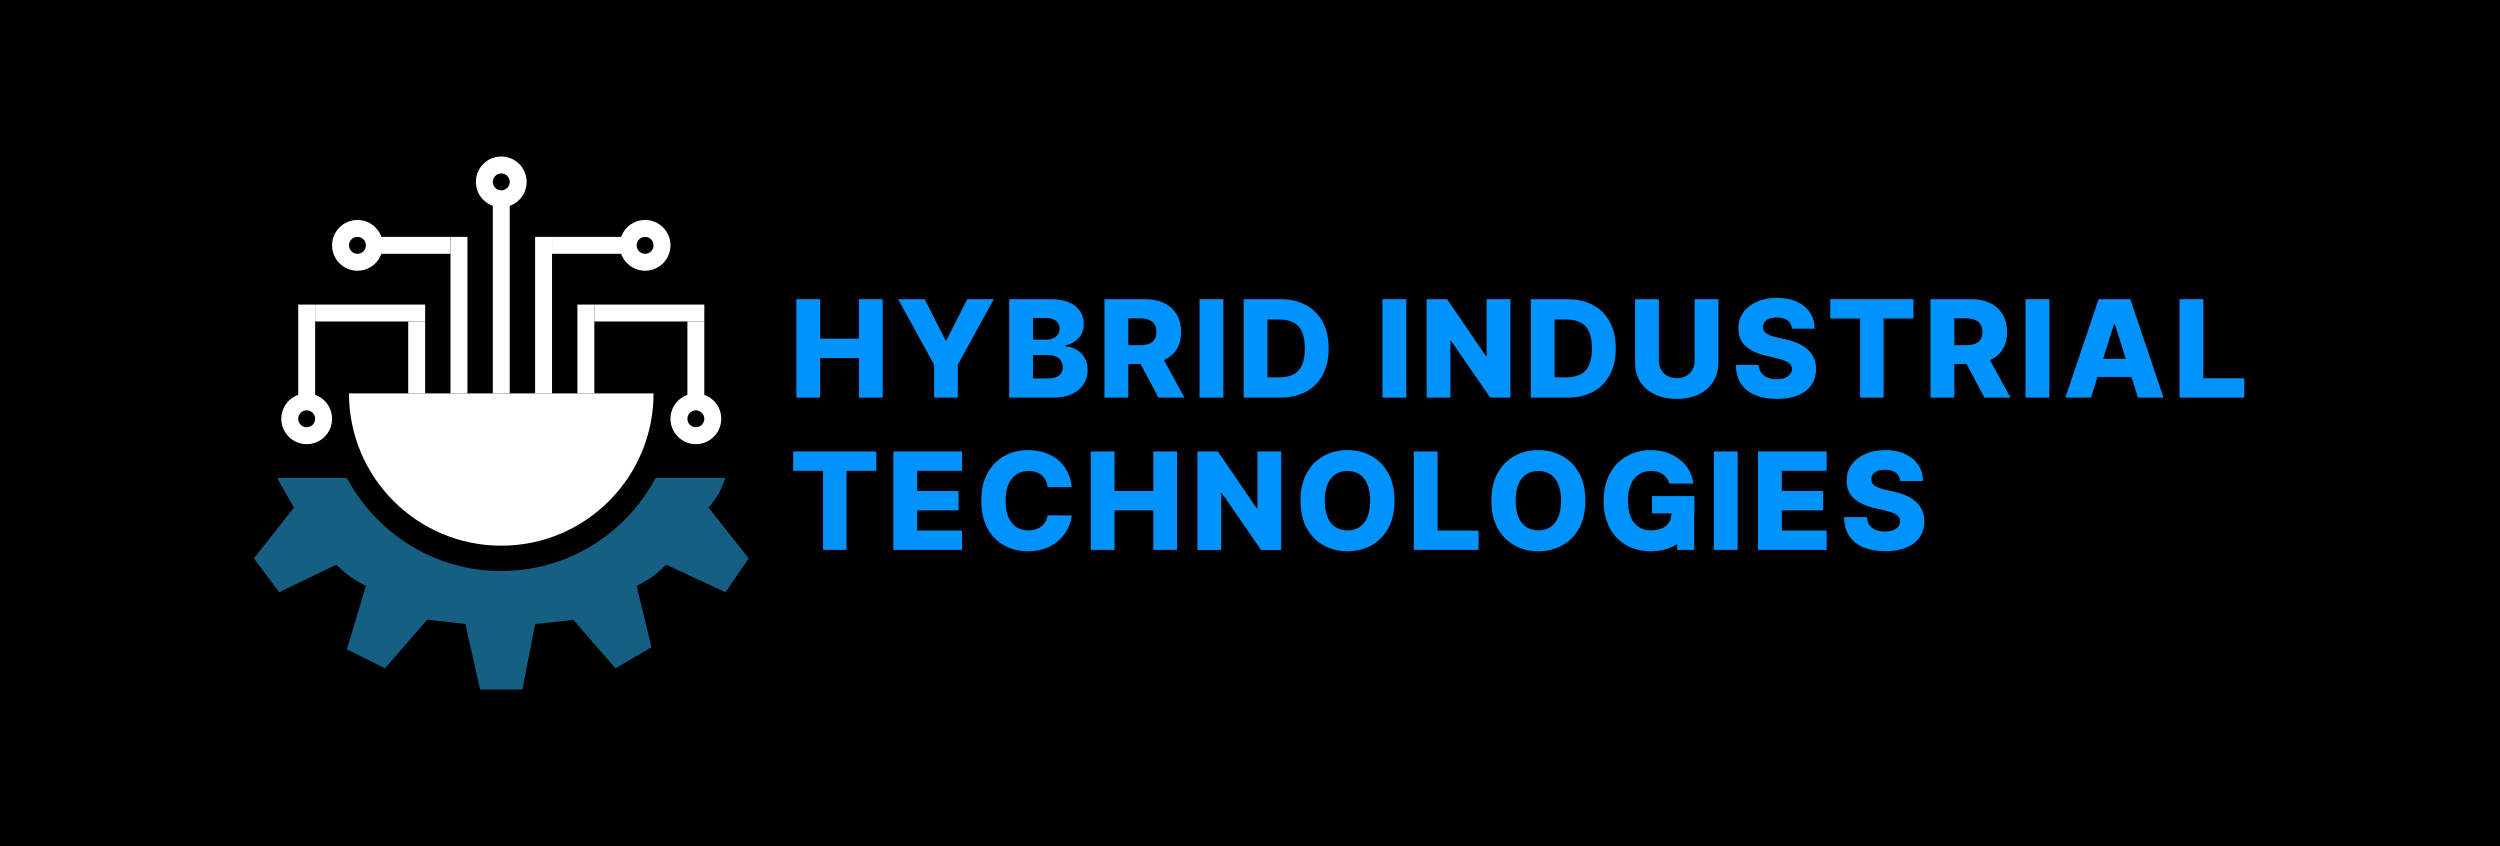
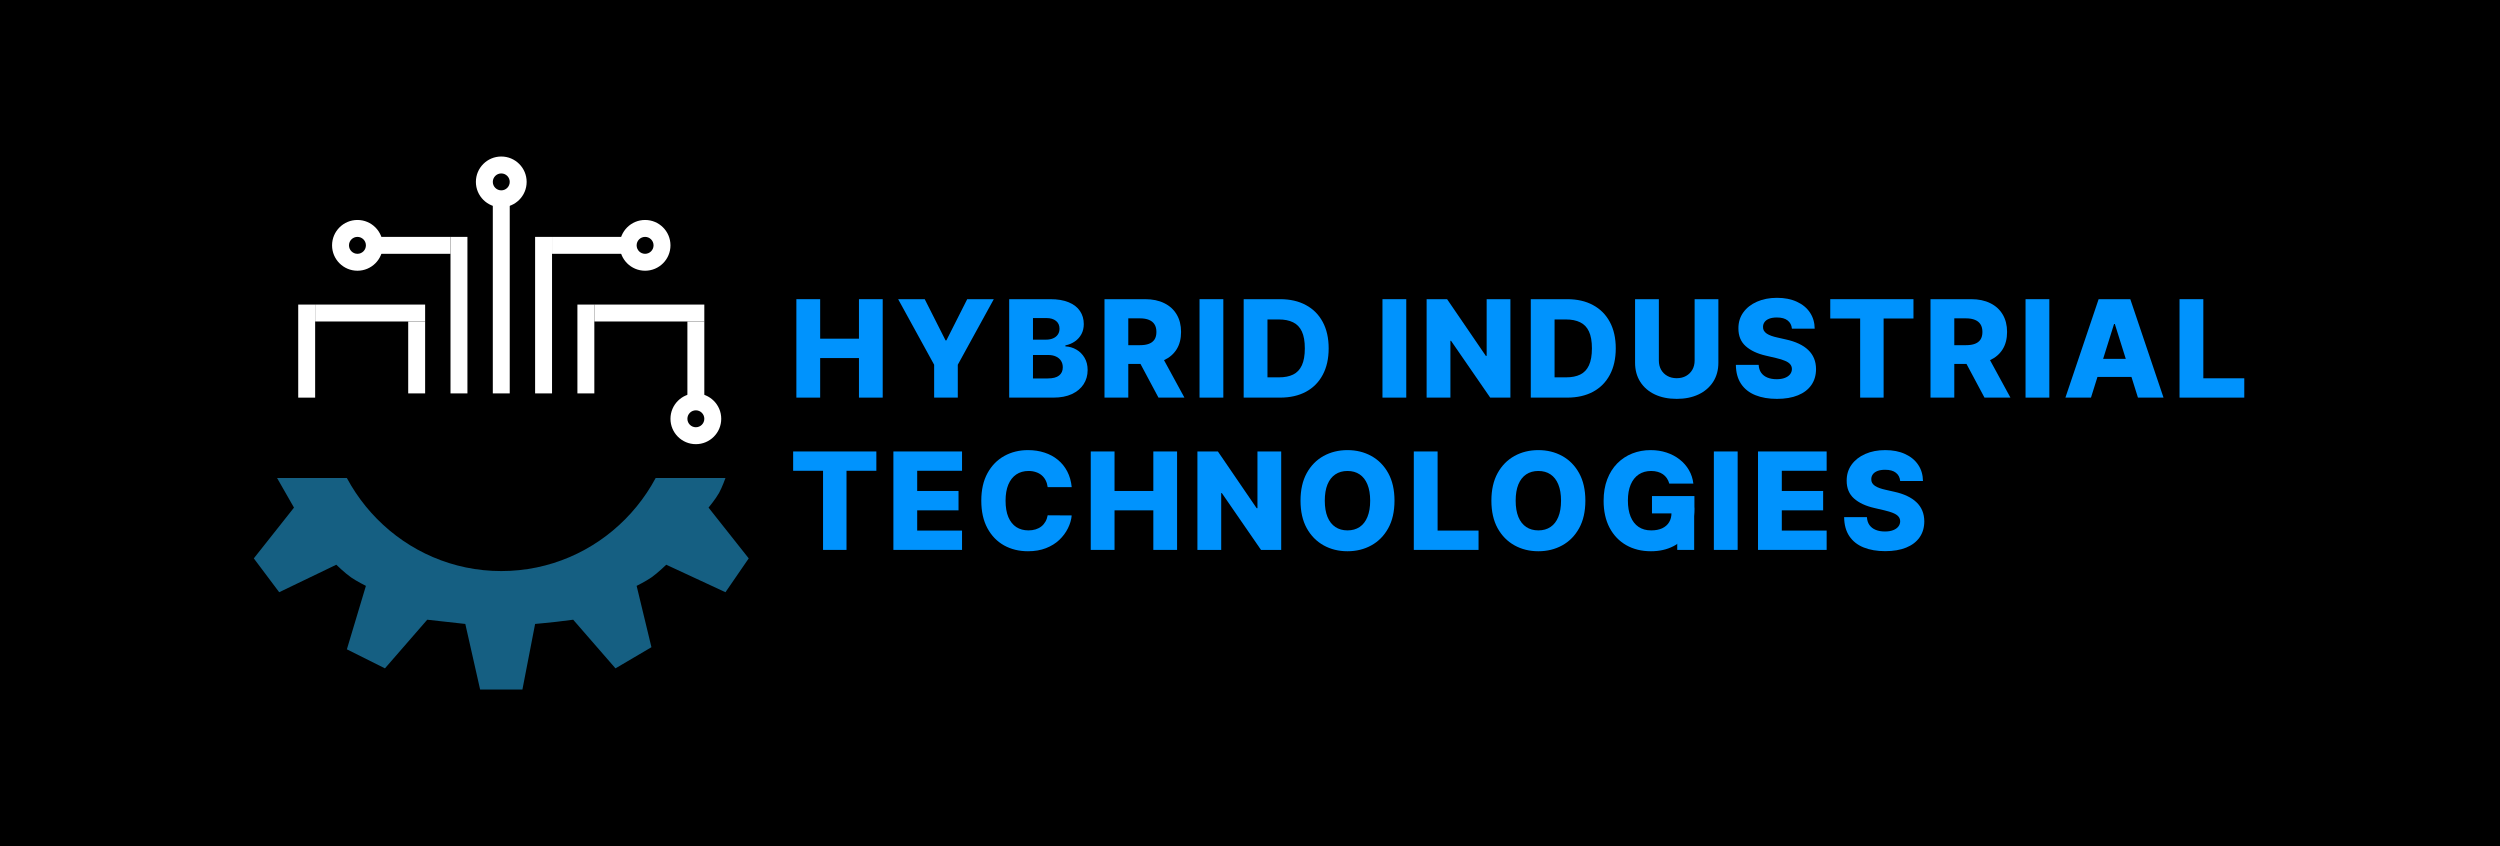
<svg xmlns="http://www.w3.org/2000/svg" width="591" height="200" viewBox="0 0 591 200" fill="none">
  <rect width="591" height="200" fill="black" />
  <path d="M85.5 118L82.5 113H65.5L69.5 120L60 132L66 140L79.5 133.5C79.5 133.5 81.522 135.472 83 136.5C84.293 137.399 86.5 138.5 86.5 138.5L82 153.5L91 158L101 146.5L105.5 147L110 147.5L113.5 163H123.5L126.5 147.5C126.5 147.5 129.55 147.222 131.5 147C133.064 146.822 135.5 146.5 135.5 146.5L145.5 158L154 153L150.5 138.5C150.5 138.5 152.707 137.399 154 136.5C155.478 135.472 157.5 133.5 157.5 133.5L171.5 140L177 132L167.5 120C167.5 120 169.186 117.969 170 116.5C170.721 115.199 171.5 113 171.5 113H154.5L152.5 116C152.5 116 150.797 118.54 149.5 120C147.755 121.964 146.54 122.845 144.5 124.5C142.984 125.73 142.1 126.381 140.5 127.5C138.414 128.959 137.27 129.846 135 131C132.576 132.232 131.157 132.92 128.5 133.5C126.203 134.001 124.849 134.407 122.5 134.5C120.354 134.585 119.147 134.567 117 134.5C114.261 134.414 112.684 134.053 110 133.5C107.582 133.002 106.279 132.456 104.003 131.501L104 131.5C101.987 130.656 100.915 130.049 99 129C97.003 127.906 95.878 127.288 94 126C92.164 124.74 91.129 124.018 89.5 122.5C87.78 120.897 85.5 118 85.5 118Z" fill="#155F82" />
  <path d="M118.5 135C141.42 135 160 116.196 160 93H77C77 116.196 95.58 135 118.5 135Z" fill="black" />
-   <path d="M118.5 129C138.382 129 154.5 112.882 154.5 93H82.5C82.5 112.882 98.618 129 118.5 129Z" fill="white" />
  <rect x="116.5" y="48" width="4" height="45" fill="white" />
  <rect x="126.5" y="56" width="4" height="37" fill="white" />
  <rect x="130.5" y="60" width="4" height="17" transform="rotate(-90 130.5 60)" fill="white" />
  <rect width="4" height="37" transform="matrix(-1 0 0 1 110.5 56)" fill="white" />
  <rect width="4" height="17" transform="matrix(0 -1 -1 0 106.5 60)" fill="white" />
  <rect x="140.5" y="76" width="4" height="26" transform="rotate(-90 140.5 76)" fill="white" />
  <rect x="136.5" y="72" width="4" height="21" fill="white" />
  <rect x="162.5" y="76" width="4" height="18" fill="white" />
  <rect x="74.5" y="76" width="4" height="26" transform="rotate(-90 74.5 76)" fill="white" />
  <rect x="70.5" y="72" width="4" height="22" fill="white" />
  <rect x="96.5" y="76" width="4" height="17" fill="white" />
  <circle cx="118.5" cy="43" r="6" fill="white" />
  <circle cx="118.5" cy="43" r="2" fill="black" />
  <circle cx="84.5" cy="58" r="6" fill="white" />
  <circle cx="84.5" cy="58" r="2" fill="black" />
  <circle cx="152.5" cy="58" r="6" fill="white" />
  <circle cx="152.5" cy="58" r="2" fill="black" />
  <circle cx="164.5" cy="99" r="6" fill="white" />
  <circle cx="164.5" cy="99" r="2" fill="black" />
-   <circle cx="72.5" cy="99" r="6" fill="white" />
  <circle cx="72.5" cy="99" r="2" fill="black" />
  <path d="M188.262 93.997V70.724H193.887V80.065H203.057V70.724H208.671V93.997H203.057V84.645H193.887V93.997H188.262Z" fill="#0093FD" />
  <path d="M212.32 70.724H218.604L223.525 80.463H223.729L228.65 70.724H234.934L226.422 86.224V93.997H220.831V86.224L212.32 70.724Z" fill="#0093FD" />
  <path d="M238.572 93.997V70.724H248.276C250.019 70.724 251.477 70.971 252.651 71.463C253.833 71.956 254.719 72.645 255.31 73.531C255.909 74.418 256.208 75.444 256.208 76.611C256.208 77.497 256.022 78.289 255.651 78.986C255.28 79.675 254.769 80.247 254.117 80.702C253.466 81.156 252.712 81.474 251.856 81.656V81.883C252.795 81.929 253.663 82.183 254.458 82.645C255.261 83.107 255.905 83.751 256.39 84.577C256.875 85.395 257.117 86.365 257.117 87.486C257.117 88.736 256.799 89.853 256.163 90.838C255.526 91.815 254.606 92.588 253.401 93.156C252.197 93.717 250.735 93.997 249.015 93.997H238.572ZM244.197 89.463H247.674C248.894 89.463 249.791 89.232 250.367 88.77C250.951 88.308 251.242 87.664 251.242 86.838C251.242 86.24 251.102 85.724 250.822 85.293C250.541 84.853 250.144 84.516 249.629 84.281C249.113 84.039 248.496 83.918 247.776 83.918H244.197V89.463ZM244.197 80.293H247.31C247.924 80.293 248.469 80.19 248.947 79.986C249.424 79.781 249.795 79.486 250.06 79.099C250.333 78.713 250.469 78.247 250.469 77.702C250.469 76.921 250.193 76.308 249.64 75.861C249.087 75.414 248.341 75.19 247.401 75.19H244.197V80.293Z" fill="#0093FD" />
  <path d="M261.102 93.997V70.724H270.715C272.458 70.724 273.962 71.039 275.227 71.668C276.499 72.289 277.481 73.183 278.17 74.349C278.859 75.508 279.204 76.883 279.204 78.474C279.204 80.088 278.852 81.459 278.147 82.588C277.443 83.709 276.443 84.565 275.147 85.156C273.852 85.74 272.318 86.031 270.545 86.031H264.465V81.599H269.499C270.348 81.599 271.056 81.49 271.624 81.27C272.2 81.043 272.636 80.702 272.931 80.247C273.227 79.785 273.374 79.194 273.374 78.474C273.374 77.755 273.227 77.16 272.931 76.69C272.636 76.213 272.2 75.857 271.624 75.622C271.049 75.38 270.34 75.258 269.499 75.258H266.727V93.997H261.102ZM274.204 83.361L279.999 93.997H273.863L268.181 83.361H274.204Z" fill="#0093FD" />
  <path d="M289.194 70.724V93.997H283.569V70.724H289.194Z" fill="#0093FD" />
  <path d="M302.608 93.997H294.005V70.724H302.596C304.968 70.724 307.009 71.19 308.721 72.122C310.441 73.046 311.767 74.38 312.699 76.122C313.63 77.857 314.096 79.933 314.096 82.349C314.096 84.774 313.63 86.857 312.699 88.599C311.774 90.342 310.452 91.679 308.733 92.611C307.013 93.535 304.971 93.997 302.608 93.997ZM299.63 89.202H302.392C303.695 89.202 304.797 88.982 305.699 88.543C306.608 88.096 307.293 87.372 307.755 86.372C308.225 85.365 308.46 84.024 308.46 82.349C308.46 80.675 308.225 79.342 307.755 78.349C307.286 77.349 306.593 76.63 305.676 76.19C304.767 75.743 303.646 75.52 302.312 75.52H299.63V89.202Z" fill="#0093FD" />
  <path d="M332.44 70.724V93.997H326.815V70.724H332.44Z" fill="#0093FD" />
  <path d="M357.059 70.724V93.997H352.286L343.024 80.565H342.877V93.997H337.252V70.724H342.093L351.252 84.133H351.445V70.724H357.059Z" fill="#0093FD" />
  <path d="M370.478 93.997H361.875V70.724H370.466C372.838 70.724 374.879 71.19 376.591 72.122C378.311 73.046 379.637 74.38 380.569 76.122C381.5 77.857 381.966 79.933 381.966 82.349C381.966 84.774 381.5 86.857 380.569 88.599C379.644 90.342 378.322 91.679 376.603 92.611C374.883 93.535 372.841 93.997 370.478 93.997ZM367.5 89.202H370.262C371.565 89.202 372.667 88.982 373.569 88.543C374.478 88.096 375.163 87.372 375.625 86.372C376.095 85.365 376.33 84.024 376.33 82.349C376.33 80.675 376.095 79.342 375.625 78.349C375.156 77.349 374.463 76.63 373.546 76.19C372.637 75.743 371.516 75.52 370.182 75.52H367.5V89.202Z" fill="#0093FD" />
  <path d="M400.61 70.724H406.224V85.736C406.224 87.471 405.811 88.982 404.985 90.27C404.159 91.55 403.008 92.543 401.53 93.247C400.053 93.944 398.337 94.293 396.383 94.293C394.405 94.293 392.678 93.944 391.201 93.247C389.724 92.543 388.576 91.55 387.758 90.27C386.94 88.982 386.53 87.471 386.53 85.736V70.724H392.155V85.247C392.155 86.05 392.33 86.766 392.678 87.395C393.034 88.024 393.53 88.516 394.167 88.872C394.803 89.228 395.542 89.406 396.383 89.406C397.224 89.406 397.959 89.228 398.587 88.872C399.224 88.516 399.72 88.024 400.076 87.395C400.432 86.766 400.61 86.05 400.61 85.247V70.724Z" fill="#0093FD" />
  <path d="M423.609 77.702C423.533 76.868 423.196 76.221 422.597 75.758C422.006 75.289 421.162 75.054 420.063 75.054C419.336 75.054 418.73 75.149 418.245 75.338C417.76 75.528 417.397 75.789 417.154 76.122C416.912 76.448 416.787 76.823 416.779 77.247C416.764 77.596 416.832 77.903 416.984 78.168C417.143 78.433 417.37 78.668 417.666 78.872C417.969 79.069 418.332 79.243 418.757 79.395C419.181 79.546 419.658 79.679 420.188 79.793L422.188 80.247C423.34 80.497 424.355 80.831 425.234 81.247C426.12 81.664 426.863 82.16 427.461 82.736C428.067 83.312 428.525 83.974 428.836 84.724C429.147 85.474 429.306 86.315 429.313 87.247C429.306 88.717 428.935 89.978 428.2 91.031C427.465 92.084 426.408 92.891 425.029 93.452C423.658 94.012 422.003 94.293 420.063 94.293C418.116 94.293 416.419 94.001 414.972 93.418C413.525 92.834 412.4 91.948 411.597 90.758C410.794 89.569 410.381 88.065 410.359 86.247H415.745C415.791 86.997 415.991 87.622 416.347 88.122C416.703 88.622 417.192 89.001 417.813 89.258C418.442 89.516 419.169 89.645 419.995 89.645C420.753 89.645 421.397 89.543 421.927 89.338C422.465 89.133 422.878 88.849 423.166 88.486C423.453 88.122 423.601 87.706 423.609 87.236C423.601 86.796 423.465 86.421 423.2 86.111C422.935 85.793 422.525 85.52 421.972 85.293C421.427 85.058 420.73 84.842 419.882 84.645L417.45 84.077C415.435 83.615 413.847 82.868 412.688 81.838C411.529 80.8 410.953 79.399 410.961 77.633C410.953 76.194 411.34 74.933 412.12 73.849C412.9 72.766 413.98 71.921 415.359 71.315C416.738 70.709 418.31 70.406 420.075 70.406C421.878 70.406 423.442 70.713 424.768 71.327C426.101 71.933 427.135 72.785 427.87 73.883C428.605 74.982 428.98 76.255 428.995 77.702H423.609Z" fill="#0093FD" />
  <path d="M432.673 75.293V70.724H452.343V75.293H445.286V93.997H439.741V75.293H432.673Z" fill="#0093FD" />
  <path d="M456.37 93.997V70.724H465.984C467.727 70.724 469.23 71.039 470.495 71.668C471.768 72.289 472.749 73.183 473.439 74.349C474.128 75.508 474.473 76.883 474.473 78.474C474.473 80.088 474.12 81.459 473.416 82.588C472.711 83.709 471.711 84.565 470.416 85.156C469.12 85.74 467.586 86.031 465.814 86.031H459.734V81.599H464.768C465.617 81.599 466.325 81.49 466.893 81.27C467.469 81.043 467.905 80.702 468.2 80.247C468.495 79.785 468.643 79.194 468.643 78.474C468.643 77.755 468.495 77.16 468.2 76.69C467.905 76.213 467.469 75.857 466.893 75.622C466.317 75.38 465.609 75.258 464.768 75.258H461.995V93.997H456.37ZM469.473 83.361L475.268 93.997H469.132L463.45 83.361H469.473Z" fill="#0093FD" />
  <path d="M484.463 70.724V93.997H478.838V70.724H484.463Z" fill="#0093FD" />
  <path d="M494.308 93.997H488.263L496.115 70.724H503.604L511.456 93.997H505.411L499.945 76.588H499.763L494.308 93.997ZM493.501 84.838H506.138V89.111H493.501V84.838Z" fill="#0093FD" />
  <path d="M515.242 93.997V70.724H520.867V89.429H530.549V93.997H515.242Z" fill="#0093FD" />
  <path d="M187.5 111.293V106.724H207.17V111.293H200.114V129.997H194.568V111.293H187.5Z" fill="#0093FD" />
  <path d="M211.198 129.997V106.724H227.425V111.293H216.823V116.065H226.595V120.645H216.823V125.429H227.425V129.997H211.198Z" fill="#0093FD" />
  <path d="M253.353 115.156H247.671C247.595 114.573 247.44 114.046 247.205 113.577C246.97 113.107 246.659 112.705 246.273 112.372C245.887 112.039 245.428 111.785 244.898 111.611C244.375 111.429 243.796 111.338 243.159 111.338C242.031 111.338 241.057 111.615 240.239 112.168C239.428 112.721 238.803 113.52 238.364 114.565C237.932 115.611 237.716 116.876 237.716 118.361C237.716 119.906 237.936 121.202 238.375 122.247C238.822 123.285 239.447 124.069 240.25 124.599C241.061 125.122 242.019 125.384 243.125 125.384C243.747 125.384 244.311 125.304 244.819 125.145C245.334 124.986 245.784 124.755 246.171 124.452C246.565 124.141 246.887 123.766 247.137 123.327C247.394 122.88 247.572 122.376 247.671 121.815L253.353 121.849C253.254 122.88 252.955 123.895 252.455 124.895C251.962 125.895 251.284 126.808 250.421 127.634C249.557 128.452 248.504 129.103 247.262 129.588C246.027 130.073 244.61 130.315 243.012 130.315C240.906 130.315 239.019 129.853 237.353 128.929C235.694 127.997 234.383 126.641 233.421 124.861C232.459 123.08 231.978 120.914 231.978 118.361C231.978 115.8 232.466 113.63 233.444 111.849C234.421 110.069 235.743 108.717 237.409 107.793C239.076 106.868 240.944 106.406 243.012 106.406C244.421 106.406 245.724 106.603 246.921 106.997C248.118 107.384 249.171 107.952 250.08 108.702C250.989 109.444 251.728 110.357 252.296 111.44C252.864 112.524 253.216 113.762 253.353 115.156Z" fill="#0093FD" />
  <path d="M257.851 129.997V106.724H263.476V116.065H272.647V106.724H278.26V129.997H272.647V120.645H263.476V129.997H257.851Z" fill="#0093FD" />
  <path d="M302.876 106.724V129.997H298.103L288.842 116.565H288.694V129.997H283.069V106.724H287.91L297.069 120.134H297.262V106.724H302.876Z" fill="#0093FD" />
  <path d="M329.659 118.361C329.659 120.921 329.166 123.092 328.181 124.872C327.196 126.652 325.863 128.005 324.181 128.929C322.507 129.853 320.628 130.315 318.545 130.315C316.454 130.315 314.571 129.849 312.897 128.918C311.223 127.986 309.893 126.634 308.909 124.861C307.931 123.08 307.443 120.914 307.443 118.361C307.443 115.8 307.931 113.63 308.909 111.849C309.893 110.069 311.223 108.717 312.897 107.793C314.571 106.868 316.454 106.406 318.545 106.406C320.628 106.406 322.507 106.868 324.181 107.793C325.863 108.717 327.196 110.069 328.181 111.849C329.166 113.63 329.659 115.8 329.659 118.361ZM323.909 118.361C323.909 116.846 323.693 115.565 323.261 114.52C322.837 113.474 322.223 112.683 321.42 112.145C320.624 111.607 319.666 111.338 318.545 111.338C317.431 111.338 316.473 111.607 315.67 112.145C314.867 112.683 314.249 113.474 313.818 114.52C313.393 115.565 313.181 116.846 313.181 118.361C313.181 119.876 313.393 121.156 313.818 122.202C314.249 123.247 314.867 124.039 315.67 124.577C316.473 125.115 317.431 125.384 318.545 125.384C319.666 125.384 320.624 125.115 321.42 124.577C322.223 124.039 322.837 123.247 323.261 122.202C323.693 121.156 323.909 119.876 323.909 118.361Z" fill="#0093FD" />
  <path d="M334.223 129.997V106.724H339.848V125.429H349.529V129.997H334.223Z" fill="#0093FD" />
  <path d="M374.781 118.361C374.781 120.921 374.289 123.092 373.304 124.872C372.319 126.652 370.986 128.005 369.304 128.929C367.63 129.853 365.751 130.315 363.667 130.315C361.576 130.315 359.694 129.849 358.02 128.918C356.345 127.986 355.016 126.634 354.031 124.861C353.054 123.08 352.565 120.914 352.565 118.361C352.565 115.8 353.054 113.63 354.031 111.849C355.016 110.069 356.345 108.717 358.02 107.793C359.694 106.868 361.576 106.406 363.667 106.406C365.751 106.406 367.63 106.868 369.304 107.793C370.986 108.717 372.319 110.069 373.304 111.849C374.289 113.63 374.781 115.8 374.781 118.361ZM369.031 118.361C369.031 116.846 368.815 115.565 368.383 114.52C367.959 113.474 367.345 112.683 366.542 112.145C365.747 111.607 364.789 111.338 363.667 111.338C362.554 111.338 361.595 111.607 360.792 112.145C359.989 112.683 359.372 113.474 358.94 114.52C358.516 115.565 358.304 116.846 358.304 118.361C358.304 119.876 358.516 121.156 358.94 122.202C359.372 123.247 359.989 124.039 360.792 124.577C361.595 125.115 362.554 125.384 363.667 125.384C364.789 125.384 365.747 125.115 366.542 124.577C367.345 124.039 367.959 123.247 368.383 122.202C368.815 121.156 369.031 119.876 369.031 118.361Z" fill="#0093FD" />
  <path d="M394.618 114.327C394.489 113.849 394.3 113.429 394.05 113.065C393.8 112.694 393.493 112.38 393.129 112.122C392.766 111.865 392.349 111.671 391.879 111.543C391.41 111.406 390.894 111.338 390.334 111.338C389.205 111.338 388.228 111.611 387.402 112.156C386.584 112.702 385.951 113.497 385.504 114.543C385.057 115.58 384.834 116.842 384.834 118.327C384.834 119.819 385.05 121.092 385.481 122.145C385.913 123.198 386.538 124.001 387.356 124.554C388.175 125.107 389.167 125.384 390.334 125.384C391.364 125.384 392.235 125.217 392.947 124.884C393.667 124.543 394.213 124.062 394.584 123.44C394.955 122.819 395.141 122.088 395.141 121.247L396.186 121.372H390.527V117.27H400.561V120.349C400.561 122.433 400.118 124.217 399.231 125.702C398.353 127.187 397.141 128.327 395.595 129.122C394.057 129.918 392.288 130.315 390.288 130.315C388.069 130.315 386.118 129.834 384.436 128.872C382.754 127.91 381.444 126.539 380.504 124.759C379.565 122.971 379.095 120.849 379.095 118.395C379.095 116.486 379.379 114.793 379.947 113.315C380.516 111.83 381.307 110.573 382.322 109.543C383.345 108.512 384.527 107.732 385.868 107.202C387.216 106.671 388.667 106.406 390.22 106.406C391.569 106.406 392.822 106.599 393.981 106.986C395.148 107.372 396.178 107.918 397.072 108.622C397.974 109.327 398.705 110.164 399.266 111.134C399.826 112.103 400.175 113.168 400.311 114.327H394.618Z" fill="#0093FD" />
  <path d="M410.781 106.724V129.997H405.156V106.724H410.781Z" fill="#0093FD" />
  <path d="M415.593 129.997V106.724H431.82V111.293H421.218V116.065H430.99V120.645H421.218V125.429H431.82V129.997H415.593Z" fill="#0093FD" />
  <path d="M449.202 113.702C449.126 112.868 448.789 112.221 448.191 111.759C447.6 111.289 446.755 111.054 445.657 111.054C444.929 111.054 444.323 111.149 443.839 111.338C443.354 111.527 442.99 111.789 442.748 112.122C442.505 112.448 442.38 112.823 442.373 113.247C442.357 113.596 442.426 113.902 442.577 114.168C442.736 114.433 442.964 114.668 443.259 114.872C443.562 115.069 443.926 115.243 444.35 115.395C444.774 115.546 445.251 115.679 445.782 115.793L447.782 116.247C448.933 116.497 449.948 116.83 450.827 117.247C451.714 117.664 452.456 118.16 453.054 118.736C453.661 119.312 454.119 119.974 454.429 120.724C454.74 121.474 454.899 122.315 454.907 123.247C454.899 124.717 454.528 125.978 453.793 127.031C453.058 128.084 452.001 128.891 450.623 129.452C449.251 130.012 447.596 130.293 445.657 130.293C443.71 130.293 442.013 130.001 440.566 129.418C439.119 128.834 437.994 127.948 437.191 126.759C436.388 125.569 435.975 124.065 435.952 122.247H441.339C441.384 122.997 441.585 123.622 441.941 124.122C442.297 124.622 442.785 125.001 443.407 125.259C444.035 125.516 444.763 125.645 445.589 125.645C446.346 125.645 446.99 125.543 447.52 125.338C448.058 125.134 448.471 124.849 448.759 124.486C449.047 124.122 449.195 123.705 449.202 123.236C449.195 122.796 449.058 122.421 448.793 122.111C448.528 121.793 448.119 121.52 447.566 121.293C447.02 121.058 446.323 120.842 445.475 120.645L443.043 120.077C441.028 119.615 439.441 118.868 438.282 117.838C437.123 116.8 436.547 115.399 436.554 113.634C436.547 112.194 436.933 110.933 437.714 109.849C438.494 108.766 439.573 107.921 440.952 107.315C442.331 106.709 443.903 106.406 445.668 106.406C447.471 106.406 449.036 106.713 450.361 107.327C451.695 107.933 452.729 108.785 453.464 109.884C454.198 110.982 454.573 112.255 454.589 113.702H449.202Z" fill="#0093FD" />
  <path d="M396.5 120H400.5V130H396.5V120Z" fill="#0093FD" />
</svg>